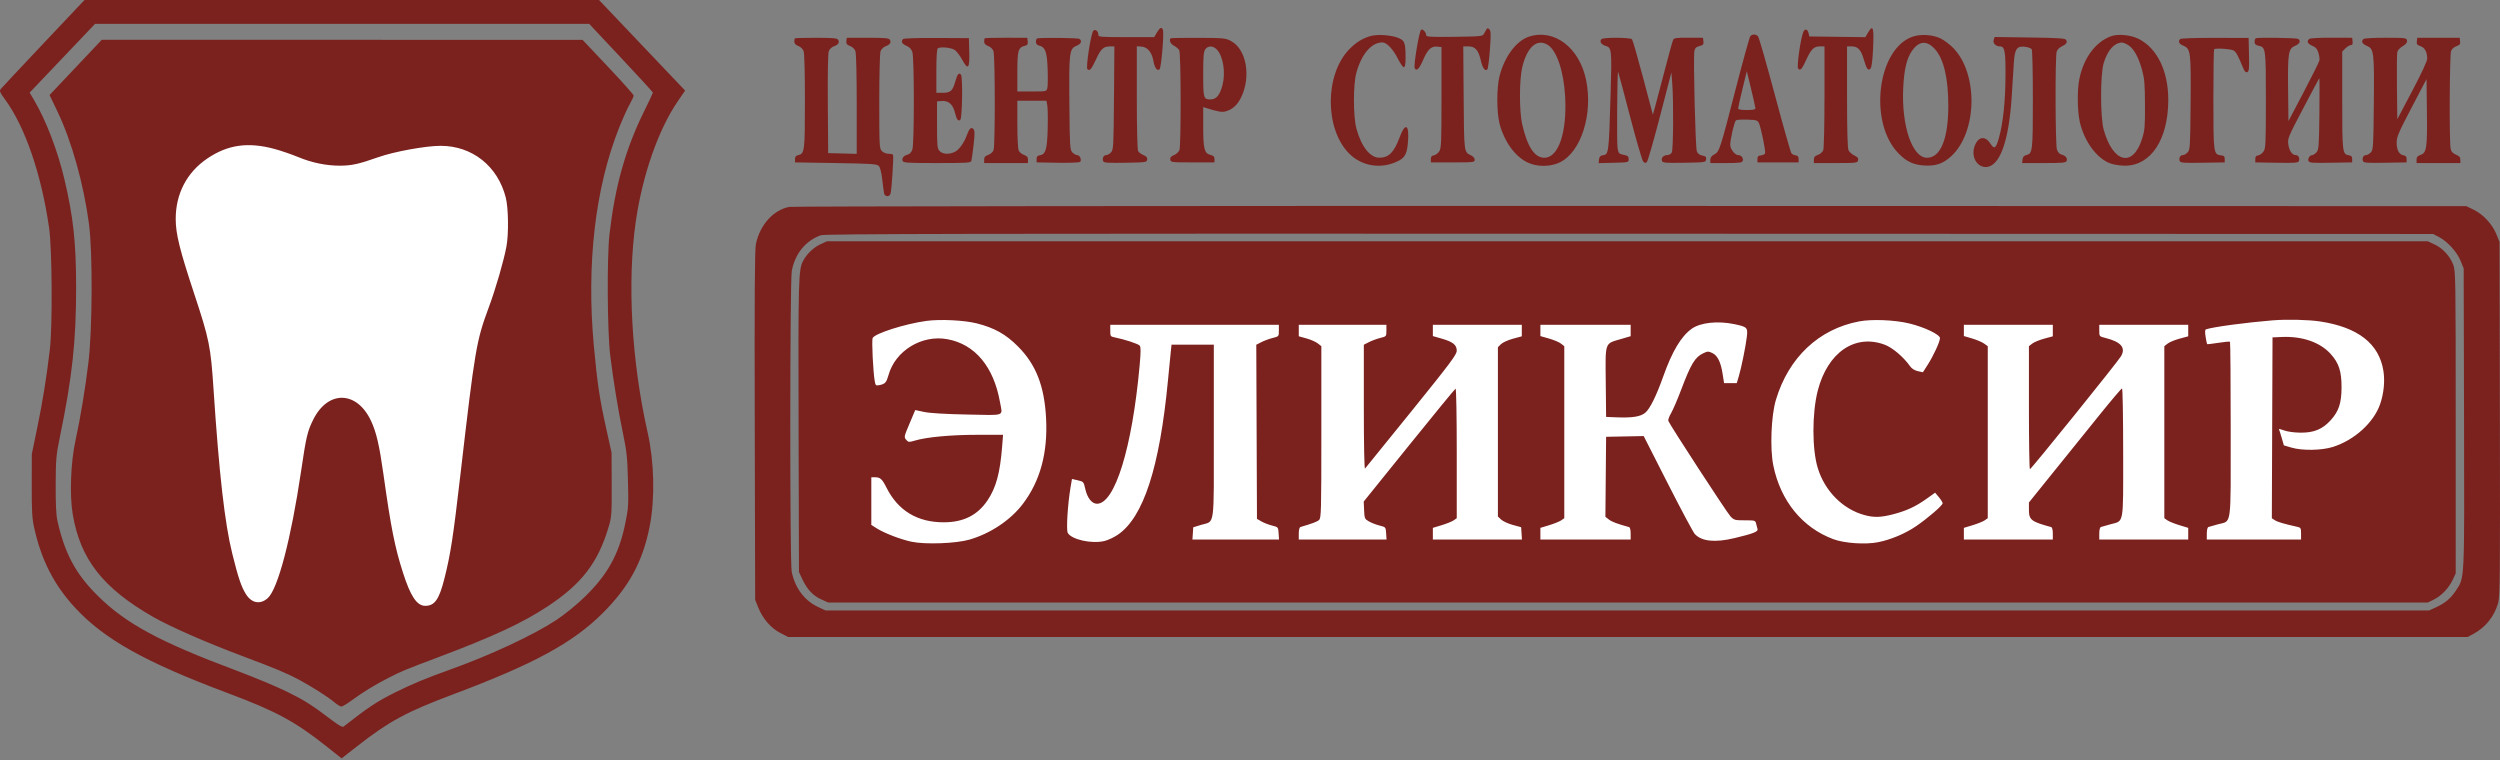
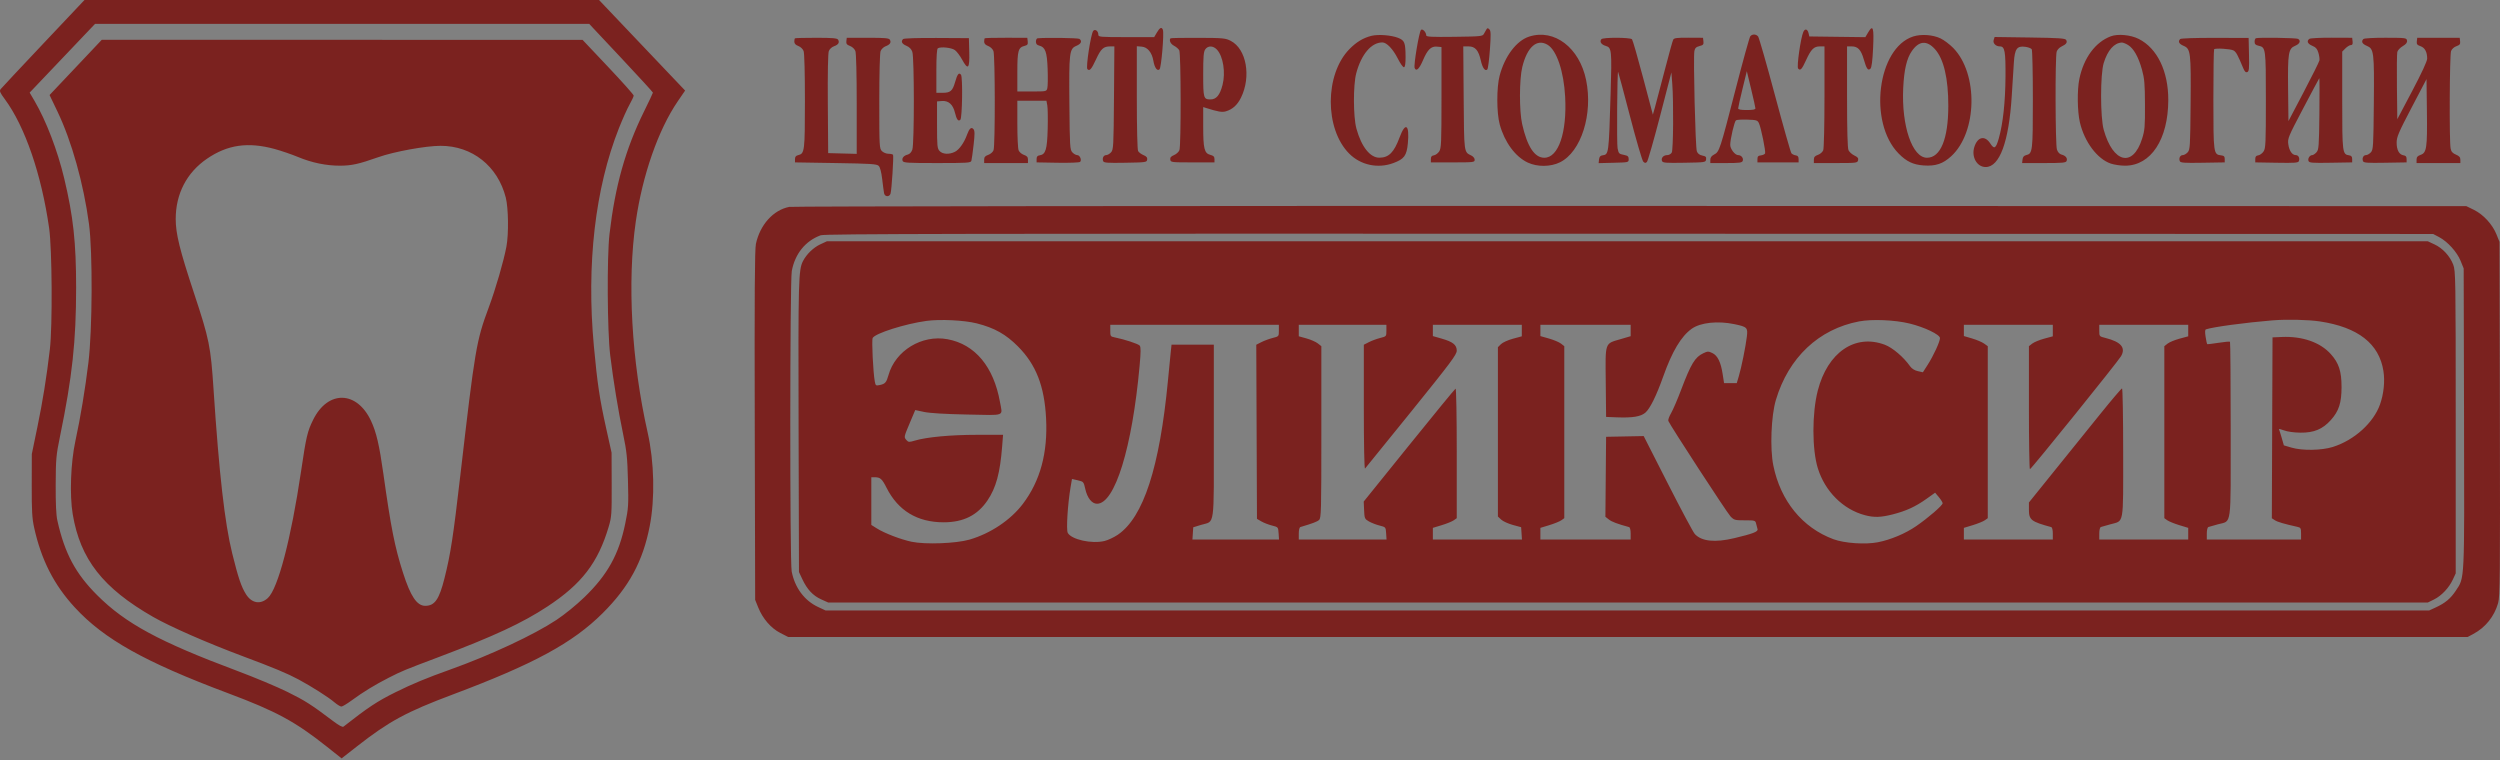
<svg xmlns="http://www.w3.org/2000/svg" width="500" height="152" viewBox="0 0 500 152" fill="none">
  <rect x="0" y="0" width="500" height="152" fill="#808080" stroke="none" />
-   <rect x="168" y="57" width="316" height="60" fill="white" />
-   <path d="M59 25.5L67 30L75 26.5L83.5 24L93 23L100 27.5L105.5 32L107.5 38V47.5L105.5 56.5L104 71.5L101.5 91.5L97 112L94 121L90 124L83.5 127.5L76 124L73.5 114L70.5 101.5L70 92.5L69 86.5L67 88V97L65 107.5L61 118L55.5 126.5L50.5 125.5L46.5 122L44 116L41.5 108L39 92L37.5 79.5L33.5 62.5L29.5 47.5V37L36 30L41.5 25.5L50.5 25L59 25.5Z" fill="white" />
  <path fill-rule="evenodd" clip-rule="evenodd" d="M8.693 8.685C4.182 13.461 0.335 17.568 0.144 17.811C-0.154 18.19 -0.039 18.474 0.967 19.839C5.011 25.324 8.288 34.865 9.828 45.632C10.421 49.78 10.513 65.26 9.972 69.862C9.307 75.51 8.555 80.195 7.464 85.474L6.362 90.807L6.347 97.038C6.335 102.166 6.419 103.664 6.825 105.508C8.248 111.976 10.795 116.973 14.977 121.506C20.836 127.855 29.002 132.423 45.627 138.65C55.23 142.247 59.031 144.305 65.385 149.346L68.323 151.677L71.445 149.235C77.798 144.266 81.297 142.37 90.497 138.919C106.761 132.816 114.531 128.604 120.527 122.639C125.805 117.39 128.577 112.262 129.945 105.218C131.02 99.68 130.855 92.363 129.523 86.469C126.299 72.204 125.413 56.388 127.161 44.277C128.499 35.005 131.668 25.937 135.554 20.258L137.023 18.111L128.414 9.056L119.806 0H68.351H16.896L8.693 8.685ZM124.216 11.568C127.721 15.302 130.587 18.432 130.586 18.524C130.585 18.616 129.789 20.302 128.817 22.271C125.103 29.794 123.019 37.186 121.903 46.795C121.371 51.371 121.457 66.269 122.042 71.055C122.677 76.24 123.624 82.026 124.626 86.83C125.342 90.263 125.474 91.533 125.592 96.11C125.72 101.066 125.684 101.628 125.046 104.726C123.783 110.868 121.507 114.969 116.875 119.447C115.278 120.992 112.933 122.896 111.277 123.994C106.783 126.971 98.053 131.048 90.039 133.911C85.297 135.605 82.499 136.764 79.134 138.43C75.466 140.246 73.619 141.467 68.696 145.328C68.509 145.475 67.782 145.092 66.705 144.278C62.277 140.932 61.032 140.135 57.512 138.395C55.433 137.368 50.893 135.466 47.423 134.169C31.891 128.364 25.108 124.699 19.452 119.055C15.082 114.693 12.925 110.645 11.464 104.064C11.226 102.992 11.12 100.657 11.138 96.905C11.163 91.742 11.227 91.038 12.011 87.228C14.451 75.374 15.223 68.24 15.225 57.533C15.226 48.489 14.657 43.274 12.837 35.66C11.502 30.078 9.223 24.134 6.895 20.168L5.93 18.525L12.47 11.649L19.01 4.772L68.427 4.776L117.844 4.779L124.216 11.568ZM231.382 6.496L230.834 7.424H225.25C219.963 7.424 219.665 7.397 219.665 6.926C219.665 6.204 219.02 5.728 218.648 6.176C218.173 6.748 217.138 13.491 217.474 13.826C217.93 14.281 218.276 13.886 219.237 11.808C220.19 9.748 220.71 9.28 222.049 9.28H222.874L222.796 19.592C222.723 29.3 222.688 29.937 222.212 30.462C221.934 30.769 221.499 31.02 221.245 31.02C220.716 31.02 220.406 31.627 220.633 32.22C220.765 32.563 221.434 32.613 225.072 32.551C229.2 32.481 229.359 32.458 229.436 31.919C229.494 31.508 229.299 31.271 228.696 31.022C228.244 30.835 227.76 30.468 227.62 30.206C227.469 29.924 227.365 25.538 227.365 19.488V9.247L228.352 9.33C229.514 9.427 230.398 10.507 230.68 12.178C230.913 13.555 231.459 14.301 231.909 13.857C232.265 13.506 232.845 6.658 232.577 5.961C232.336 5.335 231.972 5.498 231.382 6.496ZM297.29 5.874C297.163 6.07 296.937 6.469 296.787 6.761C296.528 7.262 296.207 7.295 290.879 7.363C286.334 7.42 285.245 7.366 285.245 7.082C285.245 6.449 284.512 5.673 284.202 5.977C283.822 6.35 282.705 13.015 282.926 13.589C283.229 14.378 283.847 13.81 284.593 12.058C285.508 9.908 286.223 9.214 287.406 9.327L288.298 9.412V19.499C288.298 28.605 288.253 29.654 287.84 30.284C287.588 30.668 287.11 31.02 286.778 31.067C286.333 31.13 286.174 31.328 286.174 31.816V32.478H290.555C294.749 32.478 294.935 32.456 294.935 31.952C294.935 31.645 294.645 31.286 294.239 31.092C292.782 30.394 292.817 30.665 292.733 19.579L292.655 9.28H293.71C295.034 9.28 295.701 10.043 296.158 12.083C296.496 13.592 297.026 14.324 297.465 13.886C297.602 13.748 297.834 11.972 297.98 9.938C298.197 6.905 298.179 6.175 297.883 5.878C297.58 5.576 297.483 5.575 297.29 5.874ZM373.628 6.485L373.068 7.434L367.467 7.363L361.866 7.291L361.714 6.648C361.508 5.776 360.979 5.656 360.656 6.408C360.123 7.649 359.318 13.332 359.623 13.699C360.055 14.219 360.37 13.887 361.217 12.023C362.197 9.864 362.783 9.28 363.967 9.28H364.896V19.337C364.896 24.885 364.785 29.685 364.649 30.042C364.51 30.407 364.047 30.814 363.587 30.974C362.964 31.191 362.772 31.417 362.772 31.934V32.611H367.122C371.287 32.611 371.478 32.588 371.614 32.066C371.725 31.644 371.559 31.427 370.875 31.102C370.389 30.87 369.861 30.394 369.701 30.043C369.506 29.615 369.409 26.08 369.409 19.342V9.28H370.339C371.57 9.28 372.205 9.957 372.75 11.854C373.304 13.782 373.611 14.212 374.092 13.731C374.327 13.497 374.499 12.166 374.619 9.648C374.817 5.503 374.606 4.83 373.628 6.485ZM274.288 7.166C272.65 7.578 271.289 8.396 269.902 9.804C264.927 14.851 264.902 25.794 269.856 30.74C272.153 33.035 275.596 33.763 278.686 32.608C280.84 31.803 281.333 31.134 281.569 28.691C281.934 24.908 281.094 24.296 279.915 27.485C278.812 30.468 277.767 31.523 275.895 31.541C274.022 31.559 272.273 29.345 271.278 25.699C270.639 23.355 270.621 16.993 271.248 14.652C272.266 10.849 274.273 8.484 276.48 8.484C277.334 8.484 278.603 9.815 279.564 11.72C280.091 12.766 280.628 13.51 280.81 13.448C281.022 13.375 281.124 12.68 281.114 11.375C281.091 8.511 280.927 8.09 279.632 7.572C278.273 7.03 275.629 6.828 274.288 7.166ZM305.852 7.312C303.312 8.122 300.976 11.2 299.932 15.112C299.3 17.48 299.309 22.578 299.949 24.903C300.923 28.448 303.059 31.346 305.556 32.515C307.476 33.414 310.132 33.388 312.011 32.453C316.244 30.347 318.628 22.803 317.217 15.98C315.884 9.535 310.871 5.712 305.852 7.312ZM350.058 7.255C349.893 7.453 348.563 12.256 347.102 17.926C343.994 29.991 343.871 30.365 342.835 30.9C342.298 31.177 342.063 31.499 342.063 31.955V32.611H345.22C347.891 32.611 348.403 32.544 348.543 32.18C348.751 31.641 348.259 31.02 347.625 31.02C346.996 31.02 346.045 29.794 346.045 28.985C346.045 27.842 346.882 24.266 347.198 24.059C347.367 23.949 348.4 23.889 349.494 23.926C351.324 23.989 351.508 24.047 351.794 24.657C352.205 25.531 353.171 30.269 353.02 30.673C352.956 30.847 352.585 31.026 352.196 31.071C351.64 31.135 351.488 31.295 351.488 31.816V32.478H355.603H359.719V31.816C359.719 31.337 359.558 31.13 359.141 31.071C358.822 31.025 358.437 30.837 358.283 30.652C358.13 30.467 356.642 25.226 354.978 19.003C353.314 12.781 351.804 7.511 351.621 7.292C351.209 6.795 350.455 6.778 350.058 7.255ZM382.648 7.293C375.479 9.589 373.613 24.476 379.714 30.697C381.293 32.306 382.647 32.95 384.753 33.092C387.125 33.252 388.579 32.766 390.226 31.262C395.471 26.476 395.689 14.708 390.629 9.574C389.928 8.864 388.809 8.018 388.14 7.695C386.593 6.947 384.26 6.776 382.648 7.293ZM422.165 7.259C419.08 8.41 416.749 11.565 415.873 15.776C415.412 17.989 415.466 22.303 415.983 24.495C416.902 28.395 419.459 31.8 422.161 32.719C422.843 32.951 424.127 33.14 425.014 33.139C430.188 33.13 433.643 27.875 433.657 19.994C433.667 14.239 431.451 9.658 427.751 7.786C426.14 6.971 423.585 6.73 422.165 7.259ZM158.975 7.667C158.914 7.727 158.864 8.029 158.864 8.338C158.864 8.717 159.122 8.995 159.658 9.197C160.111 9.368 160.567 9.799 160.72 10.201C160.883 10.627 160.987 14.586 160.984 20.233C160.98 30.233 160.92 30.723 159.659 31.021C159.176 31.134 158.997 31.352 158.997 31.828V32.478L167.152 32.611C174.246 32.726 175.364 32.8 175.743 33.179C176.021 33.457 176.273 34.416 176.439 35.83C176.581 37.049 176.75 38.315 176.814 38.643C176.957 39.387 177.879 39.447 178.108 38.727C178.33 38.026 178.77 31.223 178.609 30.963C178.538 30.849 178.129 30.755 177.7 30.755C177.27 30.755 176.68 30.517 176.388 30.225C175.877 29.715 175.857 29.341 175.857 20.3C175.857 14.792 175.964 10.621 176.117 10.22C176.261 9.843 176.707 9.411 177.108 9.258C178.001 8.919 178.279 8.511 177.988 7.968C177.803 7.622 177.093 7.556 173.56 7.556L169.352 7.557L169.274 8.223C169.212 8.755 169.359 8.951 170.001 9.193C170.465 9.368 170.921 9.796 171.075 10.201C171.238 10.629 171.343 14.794 171.343 20.839V30.773L168.489 30.698L165.635 30.622L165.565 20.772C165.522 14.63 165.596 10.657 165.763 10.22C165.917 9.814 166.357 9.404 166.807 9.248C167.676 8.945 167.956 8.487 167.612 7.931C167.43 7.638 166.506 7.559 163.234 7.558C160.952 7.557 159.036 7.606 158.975 7.667ZM180.622 7.808C180.14 8.29 180.376 8.779 181.271 9.152C181.879 9.406 182.266 9.802 182.465 10.371C182.868 11.525 182.87 28.768 182.468 29.922C182.285 30.445 181.941 30.817 181.549 30.915C180.737 31.119 180.318 31.637 180.527 32.18C180.674 32.562 181.452 32.611 187.417 32.611C193.591 32.611 194.152 32.573 194.278 32.147C194.353 31.892 194.553 30.458 194.723 28.961C194.965 26.817 194.96 26.154 194.701 25.842C194.268 25.322 193.866 25.668 193.399 26.96C192.83 28.539 191.863 29.907 191.005 30.35C189.873 30.935 188.52 30.868 187.912 30.198C187.455 29.694 187.406 29.19 187.406 24.961V20.282L188.349 20.203C189.7 20.09 190.592 20.878 190.99 22.535C191.321 23.911 191.662 24.358 192.071 23.95C192.451 23.569 192.57 15.46 192.202 14.958C191.797 14.405 191.473 14.808 191.011 16.438C190.518 18.177 190.077 18.559 188.56 18.559H187.273V14.2C187.273 11.301 187.372 9.78 187.567 9.66C188.153 9.298 190.307 9.526 190.982 10.021C191.352 10.292 191.99 11.131 192.401 11.885C193.607 14.099 193.943 13.767 193.854 10.443L193.778 7.63L187.326 7.593C183.552 7.572 180.77 7.661 180.622 7.808ZM196.95 7.659C196.885 7.724 196.832 8.029 196.832 8.338C196.832 8.717 197.089 8.995 197.625 9.197C198.078 9.368 198.534 9.799 198.687 10.201C199.029 11.098 199.049 29.151 198.709 30.042C198.57 30.407 198.107 30.814 197.647 30.974C197.024 31.191 196.832 31.417 196.832 31.934V32.611H201.212H205.593V31.934C205.593 31.417 205.401 31.191 204.778 30.974C204.318 30.814 203.855 30.407 203.716 30.042C203.58 29.686 203.469 27.315 203.469 24.772V20.15H206.378H209.286L209.46 21.078C209.556 21.588 209.591 23.713 209.536 25.799C209.43 29.914 209.129 30.896 207.923 31.067C207.479 31.13 207.319 31.328 207.319 31.816V32.478L211.547 32.552C213.895 32.592 215.884 32.516 216.02 32.38C216.395 32.006 215.974 31.02 215.44 31.02C215.181 31.02 214.741 30.769 214.462 30.462C213.989 29.941 213.952 29.319 213.877 20.795C213.787 10.424 213.868 9.755 215.294 9.16C216.235 8.767 216.472 8.208 215.881 7.776C215.624 7.587 209.257 7.498 207.518 7.658C207.336 7.675 207.186 7.974 207.186 8.323C207.186 8.777 207.373 9.004 207.846 9.122C209.065 9.428 209.406 10.379 209.528 13.807C209.59 15.531 209.564 17.245 209.47 17.617C209.301 18.291 209.289 18.294 206.385 18.294H203.469V14.376C203.469 10.108 203.643 9.493 204.94 9.168C205.498 9.028 205.611 8.861 205.544 8.278L205.46 7.56L201.264 7.551C198.956 7.546 197.014 7.594 196.95 7.659ZM234.118 7.661C233.758 8.021 234.107 8.79 234.791 9.143C235.225 9.367 235.702 9.78 235.853 10.06C236.199 10.706 236.227 29.131 235.883 30.034C235.749 30.385 235.265 30.827 234.807 31.017C234.193 31.271 233.996 31.507 234.055 31.919C234.133 32.462 234.263 32.478 238.516 32.478H242.897V31.833C242.897 31.33 242.71 31.138 242.059 30.97C240.866 30.661 240.64 29.747 240.64 25.249V21.414L241.237 21.602C243.628 22.353 244.402 22.486 245.146 22.273C246.492 21.888 247.477 21.001 248.202 19.521C250.271 15.296 249.284 9.801 246.163 8.181C245.095 7.628 244.669 7.587 239.627 7.567C236.661 7.555 234.182 7.598 234.118 7.661ZM320.281 7.834C319.863 8.337 320.248 8.925 321.166 9.188C322.331 9.522 322.386 10.061 322.125 18.661C321.75 31.011 321.767 30.886 320.471 31.071C320.061 31.129 319.868 31.368 319.808 31.891L319.723 32.629L322.728 32.553C325.724 32.479 325.734 32.476 325.734 31.826C325.734 31.302 325.563 31.14 324.858 30.996C323.776 30.775 323.739 30.738 323.513 29.649C323.333 28.782 323.438 14.19 323.623 14.374C323.675 14.426 324.738 18.396 325.985 23.197C327.232 27.997 328.432 32.104 328.651 32.323C328.969 32.642 329.115 32.655 329.383 32.389C329.566 32.207 330.743 28.105 331.997 23.273L334.277 14.489L334.451 16.723C334.73 20.298 334.662 29.933 334.354 30.508C334.202 30.79 333.8 31.02 333.457 31.02C332.695 31.02 332.171 31.596 332.398 32.186C332.546 32.572 333.071 32.615 336.85 32.551C341.071 32.48 341.135 32.47 341.218 31.879C341.288 31.392 341.147 31.248 340.468 31.113C339.895 30.998 339.548 30.727 339.367 30.254C339.076 29.495 338.634 11.479 338.875 10.222C338.992 9.614 339.218 9.392 339.897 9.216C340.644 9.023 340.756 8.888 340.685 8.273L340.602 7.556L337.731 7.54C335.387 7.527 334.818 7.6 334.638 7.937C334.517 8.165 333.74 10.976 332.911 14.184C332.083 17.392 331.217 20.672 330.988 21.472L330.572 22.926L328.61 15.512C327.531 11.435 326.537 7.987 326.4 7.851C326.016 7.467 320.598 7.452 320.281 7.834ZM398.737 7.988C398.53 8.638 399.15 9.28 399.984 9.28C400.958 9.28 401.134 10.243 401.099 15.377C401.064 20.382 400.599 24.691 399.775 27.621C399.185 29.723 398.856 29.929 398.059 28.697C396.986 27.039 395.547 27.333 394.882 29.346C394.221 31.345 395.364 33.406 397.134 33.406C399.923 33.406 401.774 28.372 402.347 19.222C402.503 16.743 402.694 13.719 402.773 12.501C402.949 9.755 403.397 9.139 405.056 9.361C405.645 9.44 406.226 9.663 406.349 9.856C406.472 10.049 406.572 14.562 406.572 19.885C406.572 30.257 406.517 30.724 405.25 31.019C404.778 31.13 404.565 31.379 404.505 31.892L404.421 32.611H408.791C412.582 32.611 413.183 32.554 413.327 32.18C413.535 31.637 413.116 31.119 412.304 30.915C411.912 30.817 411.568 30.445 411.386 29.922C411.062 28.994 411.012 11.486 411.331 10.34C411.432 9.976 411.868 9.51 412.3 9.305C413.264 8.848 413.515 8.493 413.232 7.988C413.052 7.668 411.797 7.584 405.969 7.5L398.924 7.399L398.737 7.988ZM436.038 7.808C435.553 8.292 435.793 8.78 436.705 9.16C438.131 9.755 438.212 10.424 438.122 20.795C438.047 29.319 438.01 29.941 437.537 30.462C437.258 30.769 436.823 31.02 436.569 31.02C436.04 31.02 435.73 31.627 435.957 32.22C436.09 32.563 436.773 32.613 440.529 32.551L444.946 32.478V31.816C444.946 31.288 444.795 31.136 444.21 31.068C442.704 30.896 442.677 30.702 442.675 19.886C442.674 14.45 442.742 9.933 442.826 9.85C443.089 9.587 446.1 9.77 446.69 10.085C447.211 10.363 447.554 10.985 448.624 13.585C448.92 14.305 449.147 14.533 449.452 14.416C449.811 14.278 449.862 13.763 449.799 10.923L449.725 7.591L443.007 7.573C439.094 7.563 436.185 7.661 436.038 7.808ZM451.185 7.644C451.039 7.693 450.919 8.012 450.919 8.353C450.919 8.826 451.108 9.014 451.718 9.148C453.152 9.462 453.176 9.641 453.176 20.029C453.176 28.632 453.131 29.655 452.718 30.283C452.466 30.667 451.988 31.02 451.656 31.067C451.212 31.13 451.052 31.328 451.052 31.816V32.478L455.336 32.551C458.974 32.613 459.643 32.563 459.775 32.22C460.002 31.627 459.692 31.02 459.163 31.02C458.436 31.02 457.84 30.159 457.66 28.849C457.502 27.698 457.63 27.388 460.62 21.71C462.339 18.446 463.794 15.718 463.854 15.649C463.913 15.579 463.924 18.758 463.879 22.713C463.803 29.347 463.757 29.948 463.291 30.463C463.012 30.769 462.639 31.02 462.46 31.02C461.956 31.02 461.512 31.701 461.699 32.186C461.847 32.572 462.372 32.615 466.15 32.551L470.434 32.478V31.816C470.434 31.331 470.274 31.13 469.839 31.069C468.477 30.875 468.443 30.605 468.443 20.079V10.316L469.095 9.665C469.453 9.307 469.939 9.014 470.174 9.014C470.484 9.014 470.579 8.814 470.518 8.285L470.434 7.556L466.319 7.54C464.055 7.531 462.054 7.635 461.871 7.771C461.282 8.211 461.517 8.767 462.458 9.159C463.158 9.452 463.448 9.782 463.678 10.55C463.844 11.103 463.939 11.79 463.889 12.075C463.838 12.36 462.422 15.21 460.743 18.407L457.69 24.221L457.619 17.924C457.536 10.583 457.674 9.725 459.028 9.16C459.959 8.771 460.219 8.158 459.615 7.775C459.3 7.575 451.745 7.458 451.185 7.644ZM472.685 7.801C472.193 8.292 472.428 8.777 473.344 9.159C474.79 9.763 474.861 10.335 474.766 20.719C474.687 29.314 474.649 29.941 474.176 30.462C473.898 30.769 473.463 31.02 473.209 31.02C472.679 31.02 472.37 31.627 472.597 32.22C472.729 32.563 473.398 32.613 477.036 32.551L481.32 32.478V31.816C481.32 31.331 481.16 31.13 480.725 31.069C479.841 30.943 479.328 30.014 479.328 28.538C479.328 27.392 479.69 26.544 482.315 21.527L485.302 15.82L485.382 22.294C485.472 29.613 485.333 30.554 484.104 30.982C483.503 31.191 483.311 31.422 483.311 31.934V32.611H487.692H492.073V31.952C492.073 31.454 491.854 31.201 491.183 30.921C490.511 30.641 490.25 30.339 490.121 29.691C489.838 28.283 489.92 10.98 490.212 10.211C490.368 9.802 490.809 9.402 491.289 9.235C491.956 9.003 492.087 8.827 492.021 8.254L491.94 7.556H487.692H483.444L483.363 8.254C483.296 8.827 483.428 9.003 484.094 9.235C484.975 9.542 485.435 10.393 485.435 11.715C485.435 12.234 484.365 14.551 482.448 18.183L479.461 23.841L479.386 17.422C479.345 13.892 479.379 10.728 479.461 10.392C479.544 10.057 480.032 9.534 480.546 9.231C481.219 8.834 481.458 8.524 481.4 8.121C481.322 7.579 481.187 7.561 477.132 7.551C474.743 7.546 472.833 7.653 472.685 7.801ZM16.668 11.865C14.637 14.016 12.286 16.502 11.444 17.39L9.913 19.006L11.488 22.295C14.339 28.248 16.718 36.731 17.8 44.807C18.548 50.385 18.482 65.981 17.683 72.521C17.026 77.9 16.106 83.44 15.086 88.156C14.138 92.535 13.9 98.991 14.544 102.836C16.053 111.847 20.576 117.626 30.626 123.382C34.056 125.347 41.396 128.564 48.547 131.238C54.786 133.57 57.472 134.691 59.718 135.899C62.334 137.304 65.629 139.399 66.848 140.431C67.422 140.917 68.065 141.314 68.276 141.314C68.488 141.314 69.452 140.732 70.419 140.02C72.608 138.408 75.036 136.927 77.769 135.536C80.411 134.192 80.735 134.057 87.842 131.375C98.771 127.251 104.479 124.595 109.48 121.306C116.341 116.794 119.596 112.556 121.741 105.343C122.314 103.413 122.356 102.825 122.337 96.905L122.316 90.542L121.228 85.637C119.921 79.747 119.468 76.713 118.773 69.199C117.265 52.897 119.024 37.643 123.798 25.608C124.502 23.833 125.452 21.72 125.908 20.913C126.365 20.105 126.738 19.298 126.738 19.119C126.738 18.94 124.438 16.359 121.627 13.385L116.516 7.976L68.439 7.965L20.36 7.954L16.668 11.865ZM309.538 8.971C311.342 10.07 312.761 14.288 313.031 19.353C313.413 26.517 311.693 31.55 308.863 31.55C306.908 31.55 305.443 29.318 304.425 24.79C303.837 22.171 303.855 15.853 304.458 13.395C305.446 9.368 307.398 7.668 309.538 8.971ZM386.983 9.822C388.749 11.769 389.671 15.692 389.662 21.21C389.651 27.807 388.106 31.55 385.396 31.55C382.456 31.55 380.282 25.189 380.641 17.631C380.816 13.938 381.338 11.697 382.37 10.21C383.798 8.153 385.35 8.022 386.983 9.822ZM425.609 8.999C426.732 9.682 427.695 11.389 428.398 13.942C428.89 15.729 428.979 16.768 428.995 20.945C429.013 25.333 428.952 26.051 428.415 27.756C426.59 33.553 422.608 32.623 420.745 25.964C420.044 23.459 420.043 14.868 420.742 12.602C421.535 10.037 422.822 8.584 424.369 8.506C424.588 8.495 425.146 8.717 425.609 8.999ZM243.395 9.933C244.635 11.268 245.144 14.498 244.508 16.98C243.987 19.01 243.263 19.885 242.107 19.885C240.709 19.885 240.64 19.648 240.64 14.853C240.64 11.304 240.719 10.345 241.053 9.869C241.601 9.088 242.637 9.116 243.395 9.933ZM351.084 21.674C351.088 21.906 350.571 22.006 349.364 22.006C348.163 22.006 347.637 21.905 347.633 21.674C347.63 21.492 348.018 19.744 348.496 17.789L349.364 14.235L350.221 17.789C350.692 19.744 351.081 21.492 351.084 21.674ZM54.923 29.796C56.235 30.153 58.351 30.878 59.624 31.407C62.386 32.554 65.243 33.143 68.019 33.137C70.308 33.133 71.793 32.803 75.629 31.447C78.811 30.321 85.143 29.164 88.119 29.164C94.442 29.164 99.544 33.212 101.153 39.504C101.686 41.59 101.756 46.803 101.285 49.314C100.732 52.259 99.132 57.772 97.743 61.51C95.262 68.192 95.003 69.721 92.085 94.917C90.63 107.483 90.124 110.771 88.892 115.674C87.831 119.896 86.943 121.164 85.045 121.164C83.384 121.164 82.105 119.26 80.595 114.536C78.955 109.41 78.19 105.551 76.678 94.784C75.868 89.017 75.268 86.442 74.201 84.166C71.36 78.102 65.559 78.005 62.622 83.972C61.477 86.299 61.244 87.294 60.219 94.217C58.211 107.787 55.587 117.787 53.554 119.621C52.072 120.958 50.347 120.657 49.207 118.863C48.267 117.381 47.649 115.555 46.446 110.692C44.95 104.65 43.827 94.785 42.705 77.816C42.139 69.259 41.858 67.874 38.813 58.667C35.939 49.978 35.148 46.779 35.143 43.826C35.133 38.767 37.349 34.501 41.426 31.726C45.531 28.931 49.604 28.349 54.923 29.796ZM157.841 41.38C154.654 42.007 152.003 44.955 151.181 48.784C150.947 49.873 150.888 59.062 150.95 85.107L151.032 119.971L151.658 121.521C152.558 123.751 154.206 125.645 156.073 126.599L157.632 127.395H325.582H493.533L494.654 126.797C497.085 125.5 498.849 123.306 499.622 120.62C500.002 119.298 500.038 115.502 499.975 83.766L499.905 48.386L499.293 46.874C498.481 44.866 496.667 42.895 494.782 41.97L493.267 41.228L326.132 41.19C234 41.169 158.478 41.254 157.841 41.38ZM487.825 47.422C489.515 48.309 491.405 50.399 492.126 52.181L492.736 53.689L492.808 83.621C492.888 116.836 492.956 115.429 491.147 118.159C490.112 119.72 489.029 120.621 487.146 121.488L485.833 122.092H325.468H165.104L163.602 121.39C160.872 120.111 158.95 117.517 158.335 114.282C157.952 112.262 157.972 56.291 158.357 54.21C158.997 50.754 161.077 48.181 164.14 47.054C164.941 46.759 192.242 46.707 325.867 46.748L486.63 46.795L487.825 47.422ZM164.04 48.877C162.689 49.505 161.313 50.836 160.61 52.192C159.69 53.969 159.637 55.92 159.716 85.372L159.794 114.404L160.484 115.874C161.434 117.896 162.591 119.128 164.239 119.872L165.635 120.502H325.601H485.568L486.812 119.89C488.305 119.155 489.801 117.567 490.576 115.894L491.143 114.669V84.444C491.143 55.433 491.123 54.167 490.641 52.919C489.977 51.2 488.531 49.64 486.895 48.877L485.568 48.259H325.468H165.369L164.04 48.877ZM195.371 64.68C198.915 65.584 201.178 66.854 203.61 69.304C207.208 72.93 208.88 77.209 209.216 83.649C209.577 90.579 208.049 96.201 204.555 100.803C202.112 104.019 198.098 106.701 193.904 107.92C191.211 108.702 185.063 108.931 182.323 108.35C180.117 107.883 176.896 106.644 175.346 105.667L174.264 104.985V100.216V95.447H174.906C176.053 95.447 176.401 95.751 177.305 97.545C179.62 102.134 183.466 104.461 188.738 104.461C192.685 104.461 195.497 103.055 197.503 100.077C199.218 97.534 200.013 94.599 200.43 89.283L200.611 86.963H195.416C190.152 86.963 185.322 87.412 182.959 88.123C181.843 88.458 181.686 88.45 181.313 88.039C180.757 87.424 180.753 87.443 181.974 84.554L183.047 82.012L184.828 82.391C185.975 82.634 189.045 82.818 193.446 82.906C201.251 83.063 200.516 83.338 200.004 80.45C198.744 73.343 195.015 68.867 189.502 67.844C184.376 66.893 179.058 70.13 177.695 75.032C177.291 76.484 177.026 76.784 175.955 77.008C175.177 77.17 175.114 77.125 174.96 76.305C174.624 74.52 174.307 68.022 174.535 67.598C175.034 66.666 180.985 64.775 185.282 64.182C188.022 63.805 192.877 64.044 195.371 64.68ZM381.882 64.697C384.88 65.424 387.995 66.915 387.995 67.624C387.995 68.333 386.694 71.155 385.528 72.974L384.58 74.454L383.566 74.23C382.92 74.087 382.36 73.734 382.024 73.259C380.705 71.396 378.514 69.531 376.958 68.947C371.007 66.714 365.526 70.466 363.555 78.123C362.392 82.64 362.395 89.869 363.563 93.642C364.994 98.267 368.603 101.874 372.959 103.032C374.829 103.529 376.137 103.492 378.569 102.87C381.231 102.191 383.114 101.323 385.287 99.775L387.025 98.536L387.775 99.434C388.188 99.928 388.526 100.475 388.526 100.651C388.526 101.082 385.654 103.566 383.238 105.226C381.069 106.715 378.136 107.95 375.581 108.449C373.057 108.941 368.89 108.657 366.69 107.843C360.471 105.54 356.098 100.173 354.662 93.082C353.971 89.673 354.228 83.164 355.18 79.979C357.709 71.515 363.748 65.817 371.815 64.282C374.39 63.793 378.921 63.979 381.882 64.697ZM463.976 64.286C471.607 65.435 475.837 68.74 476.688 74.217C477.007 76.264 476.75 78.769 476.007 80.872C474.704 84.561 470.868 88.027 466.584 89.385C464.345 90.096 460.456 90.159 458.293 89.521L456.772 89.072L456.335 87.553C456.095 86.718 455.849 85.949 455.788 85.844C455.727 85.739 456.19 85.846 456.816 86.081C457.489 86.335 458.824 86.519 460.079 86.533C462.798 86.561 464.511 85.85 466.175 84.002C467.77 82.23 468.309 80.568 468.309 77.418C468.309 74.252 467.772 72.608 466.15 70.806C464.034 68.455 460.477 67.216 456.362 67.395L454.504 67.476L454.435 85.563L454.367 103.651L454.97 104.046C455.496 104.39 456.881 104.797 459.482 105.371C460.146 105.517 460.212 105.64 460.212 106.72V107.908H450.787H441.361V106.707C441.361 105.979 441.492 105.463 441.693 105.399C441.876 105.341 442.717 105.101 443.562 104.867C446.391 104.082 446.14 105.922 446.14 85.946C446.14 76.346 446.078 68.429 446.001 68.353C445.924 68.277 444.884 68.37 443.688 68.562C442.492 68.753 441.475 68.87 441.427 68.823C441.379 68.775 441.241 68.114 441.121 67.355C440.97 66.398 440.994 65.941 441.198 65.869C442.531 65.401 449.152 64.507 454.504 64.072C457.347 63.841 461.665 63.938 463.976 64.286ZM346.871 64.83C349.443 65.371 349.586 65.513 349.37 67.329C349.136 69.296 348.283 73.505 347.768 75.231L347.352 76.623H346.082H344.812L344.53 74.806C344.159 72.41 343.516 71.106 342.458 70.602C341.687 70.235 341.521 70.24 340.654 70.65C338.993 71.438 338.19 72.765 336.215 77.991C335.492 79.904 334.59 81.998 334.212 82.643C333.833 83.288 333.586 83.981 333.663 84.181C333.986 85.02 345.393 102.54 346.091 103.268C346.812 104.021 346.966 104.064 348.959 104.064C350.987 104.064 351.071 104.088 351.223 104.726C351.31 105.091 351.439 105.587 351.51 105.829C351.659 106.33 350.572 106.75 346.842 107.635C342.971 108.552 340.333 108.274 338.962 106.804C338.644 106.464 336.214 101.916 333.561 96.699L328.738 87.213L324.979 87.287L321.22 87.36L321.15 95.358L321.08 103.356L321.779 103.905C322.36 104.362 323.493 104.787 325.8 105.415C326.004 105.47 326.132 105.97 326.132 106.707V107.908H317.105H308.078V106.741V105.573L309.87 105.027C310.856 104.726 311.931 104.29 312.26 104.058L312.857 103.636V86.437V69.237L312.203 68.724C311.843 68.441 310.768 67.986 309.813 67.713L308.078 67.217V66.087V64.957H317.105H326.132V66.097V67.237L324.139 67.822C320.9 68.774 321.067 68.295 321.15 76.428L321.22 83.383L323.344 83.467C326.493 83.591 328.125 83.327 329.058 82.543C329.991 81.759 331.263 79.19 332.645 75.297C334.433 70.262 336.231 67.256 338.358 65.743C340.098 64.506 343.559 64.135 346.871 64.83ZM255.774 66.118C255.774 67.279 255.772 67.281 254.543 67.59C253.866 67.76 252.85 68.135 252.284 68.423L251.256 68.947L251.324 86.358L251.393 103.769L252.265 104.278C252.745 104.557 253.7 104.929 254.389 105.104C255.639 105.421 255.641 105.423 255.722 106.665L255.803 107.908H247.145H238.487L238.568 106.684L238.648 105.459L240.196 104.983C243.03 104.109 242.764 106.054 242.764 86.259V68.934H238.535H234.306L234.158 70.326C234.076 71.091 233.822 73.686 233.592 76.092C231.934 93.477 228.689 103.463 223.565 106.946C222.807 107.461 221.613 108.024 220.911 108.196C218.365 108.82 214.272 107.915 213.55 106.567C213.221 105.954 213.542 100.791 214.119 97.41L214.395 95.795L215.56 96.061C216.702 96.322 216.732 96.356 217.052 97.783C217.458 99.597 218.371 100.749 219.403 100.749C222.981 100.749 226.439 89.542 227.925 73.126C228.176 70.344 228.18 69.409 227.941 69.121C227.65 68.77 224.875 67.86 222.917 67.472C222.1 67.31 222.054 67.239 222.054 66.129V64.957H238.914H255.774V66.118ZM277.279 66.118C277.279 67.279 277.278 67.281 276.049 67.59C275.372 67.76 274.357 68.134 273.792 68.422L272.766 68.945V81.453C272.766 88.904 272.863 93.86 273.006 93.71C273.137 93.572 277.319 88.411 282.298 82.243C290.186 72.472 291.351 70.912 291.351 70.132C291.351 68.974 290.583 68.364 288.307 67.713L286.572 67.217V66.087V64.957H295.466H304.361V66.111V67.264L302.578 67.746C301.592 68.013 300.524 68.499 300.188 68.834L299.582 69.44V86.374V103.308L300.232 103.919C300.59 104.254 301.636 104.734 302.555 104.985L304.228 105.441L304.309 106.674L304.39 107.908H295.481H286.572V106.741V105.573L288.364 105.027C289.35 104.726 290.425 104.29 290.754 104.058L291.351 103.636V90.637C291.351 83.304 291.25 77.678 291.119 77.727C290.991 77.776 286.804 82.876 281.815 89.062L272.744 100.308L272.821 102.039C272.895 103.684 272.942 103.797 273.771 104.279C274.251 104.558 275.206 104.929 275.895 105.104C277.145 105.421 277.147 105.423 277.228 106.665L277.309 107.908H268.532H259.756V106.707C259.756 105.975 259.886 105.466 260.088 105.406C262.602 104.655 263.414 104.348 263.805 103.999C264.239 103.612 264.27 102.431 264.27 86.411V69.237L263.553 68.674C263.158 68.365 262.143 67.919 261.296 67.684L259.756 67.256V66.106V64.957H268.518H277.279V66.118ZM410.563 66.111V67.264L408.834 67.731C407.884 67.988 406.808 68.433 406.445 68.718L405.784 69.237V81.547C405.784 88.317 405.873 93.849 405.983 93.84C406.254 93.819 423.576 72.34 424.211 71.238C425.195 69.531 424.203 68.373 421.086 67.59C419.857 67.281 419.855 67.279 419.855 66.118V64.957H428.75H437.644V66.111V67.264L435.916 67.731C434.965 67.988 433.89 68.433 433.526 68.718L432.865 69.237V86.437V103.636L433.462 104.058C433.791 104.29 434.866 104.726 435.852 105.027L437.644 105.573V106.741V107.908H428.75H419.855V106.707C419.855 105.979 419.986 105.463 420.187 105.399C420.37 105.341 421.211 105.101 422.056 104.867C424.848 104.092 424.634 105.277 424.634 90.542C424.634 83.47 424.533 77.683 424.408 77.683C424.284 77.683 422.33 79.98 420.066 82.787C417.802 85.594 413.662 90.727 410.866 94.193L405.784 100.495V101.938C405.784 103.982 406.221 104.324 410.231 105.415C410.434 105.47 410.563 105.97 410.563 106.707V107.908H401.668H392.774V106.741V105.573L394.566 105.027C395.552 104.726 396.627 104.29 396.956 104.058L397.553 103.636V86.435V69.235L396.808 68.705C396.398 68.414 395.323 67.958 394.419 67.693L392.775 67.21L392.774 66.084L392.774 64.957H401.668H410.563V66.111Z" fill="#7B221F" />
</svg>